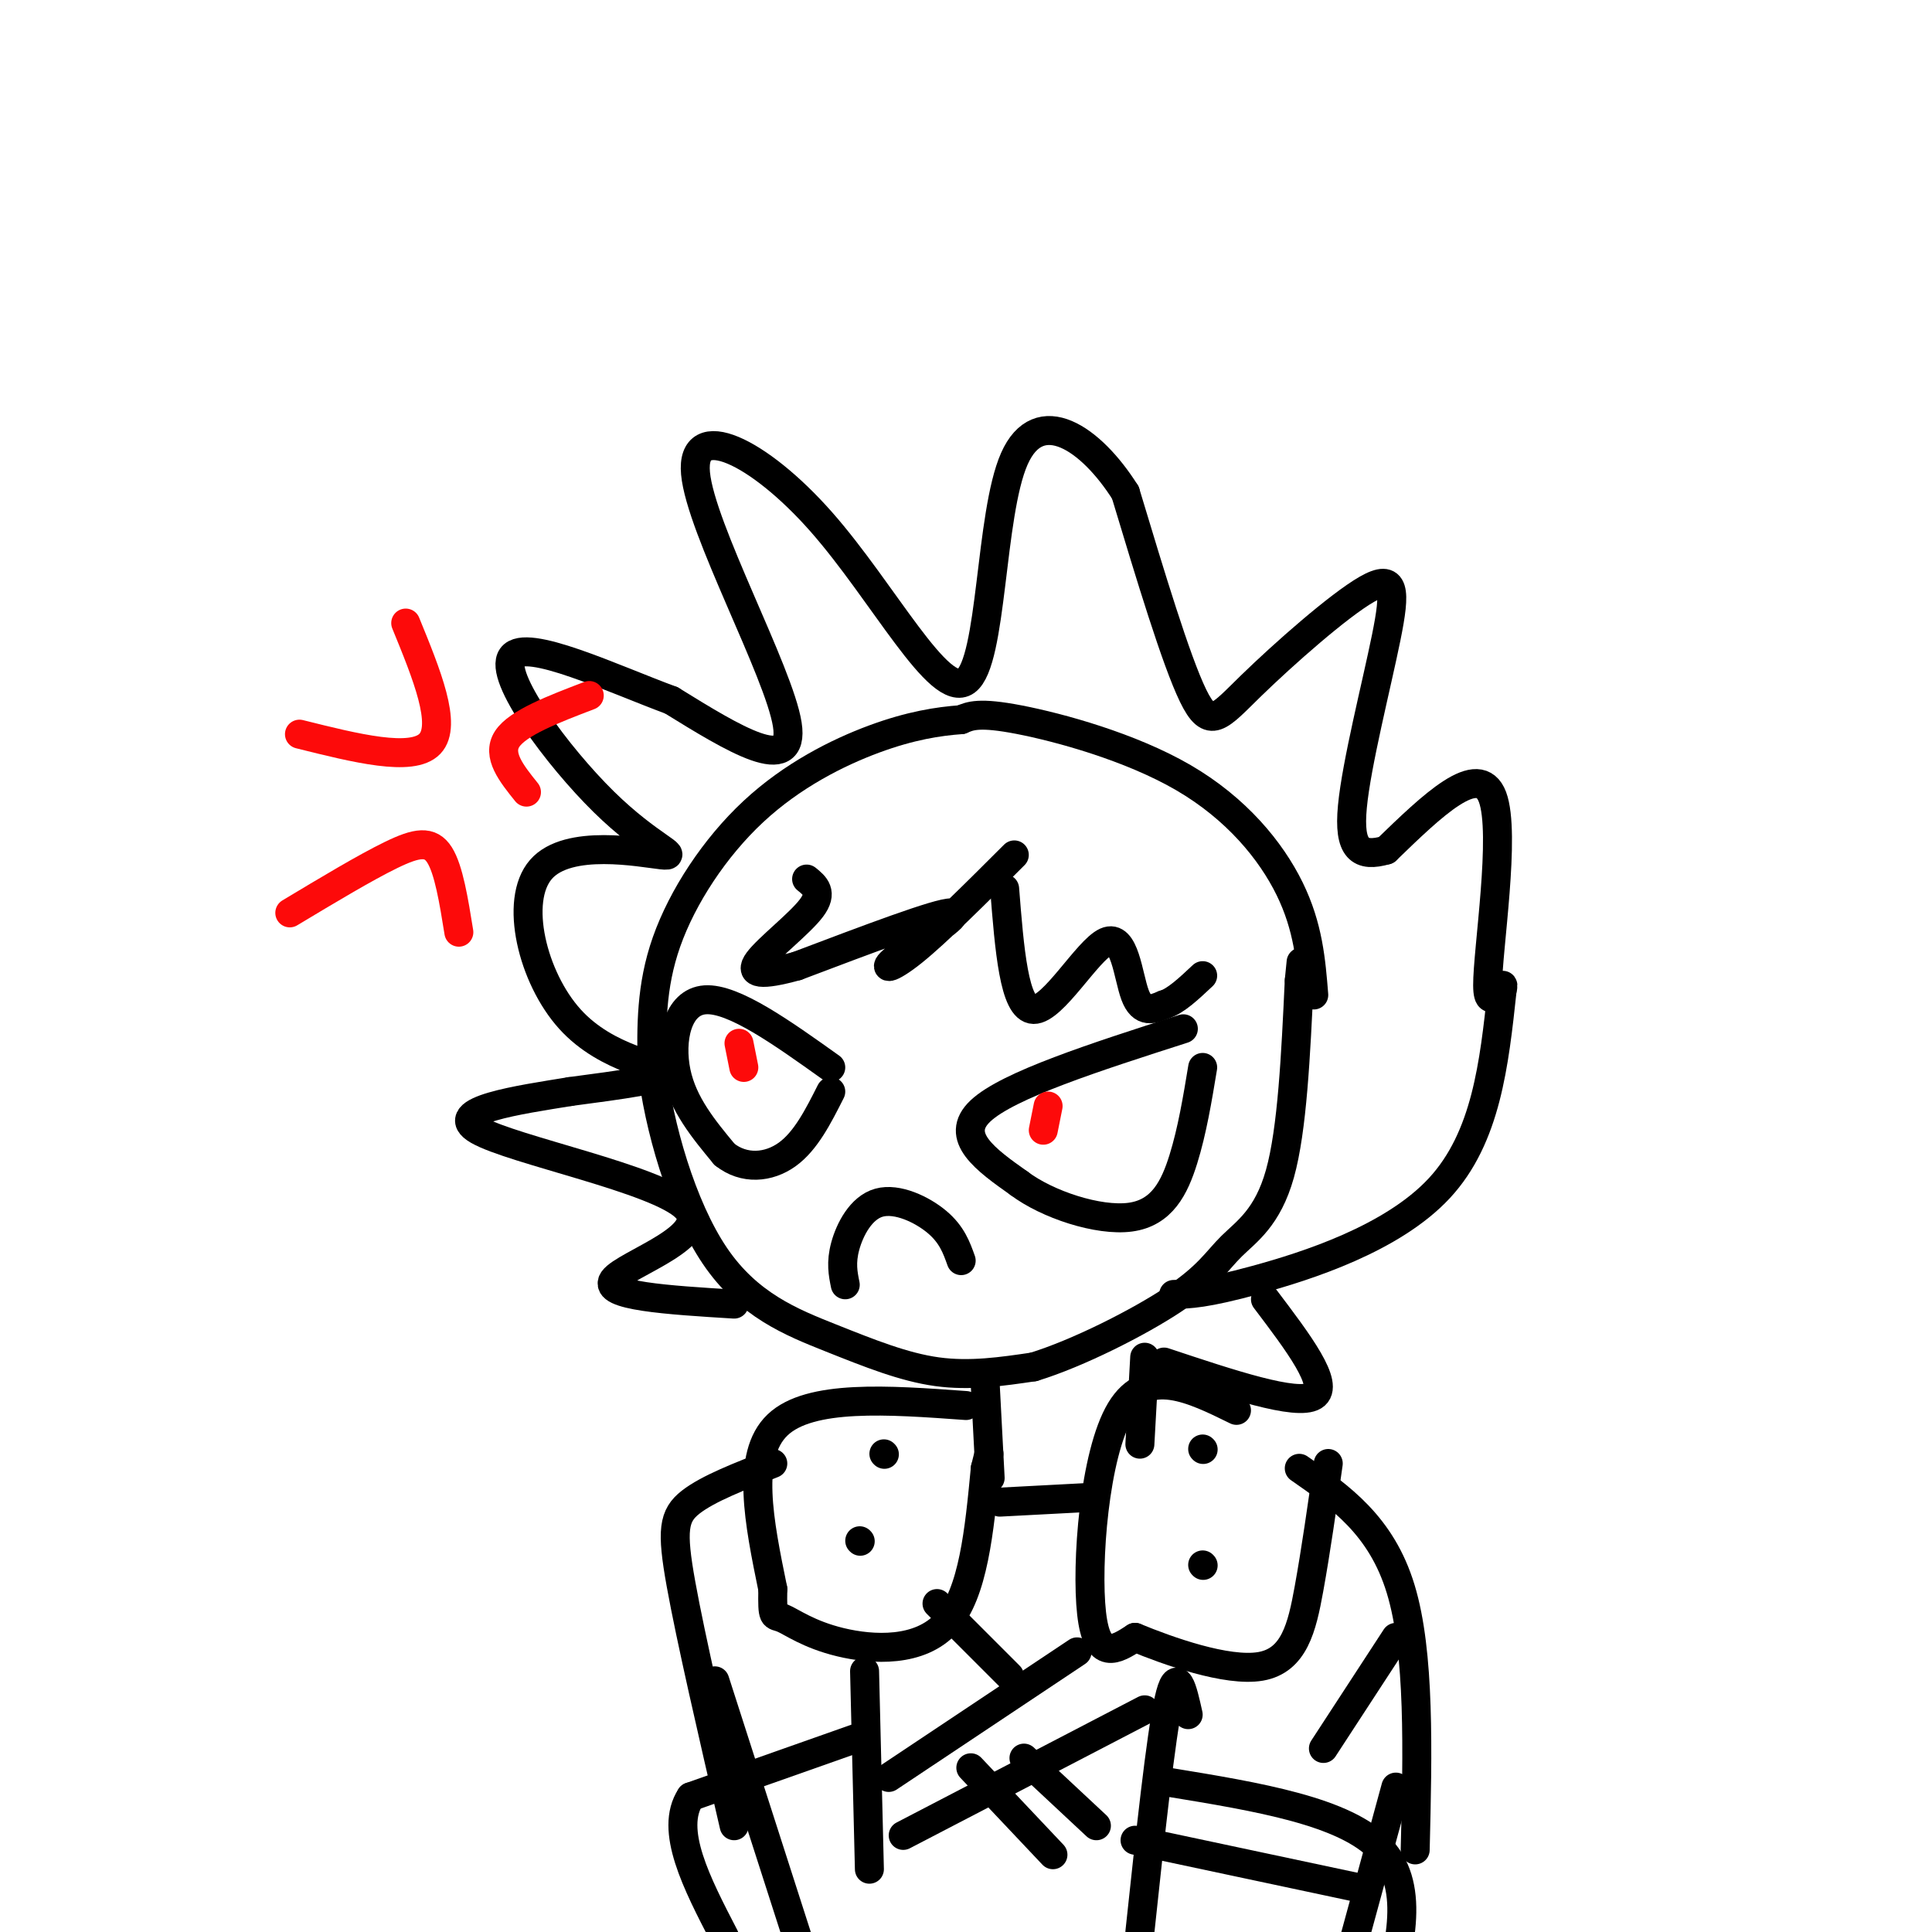
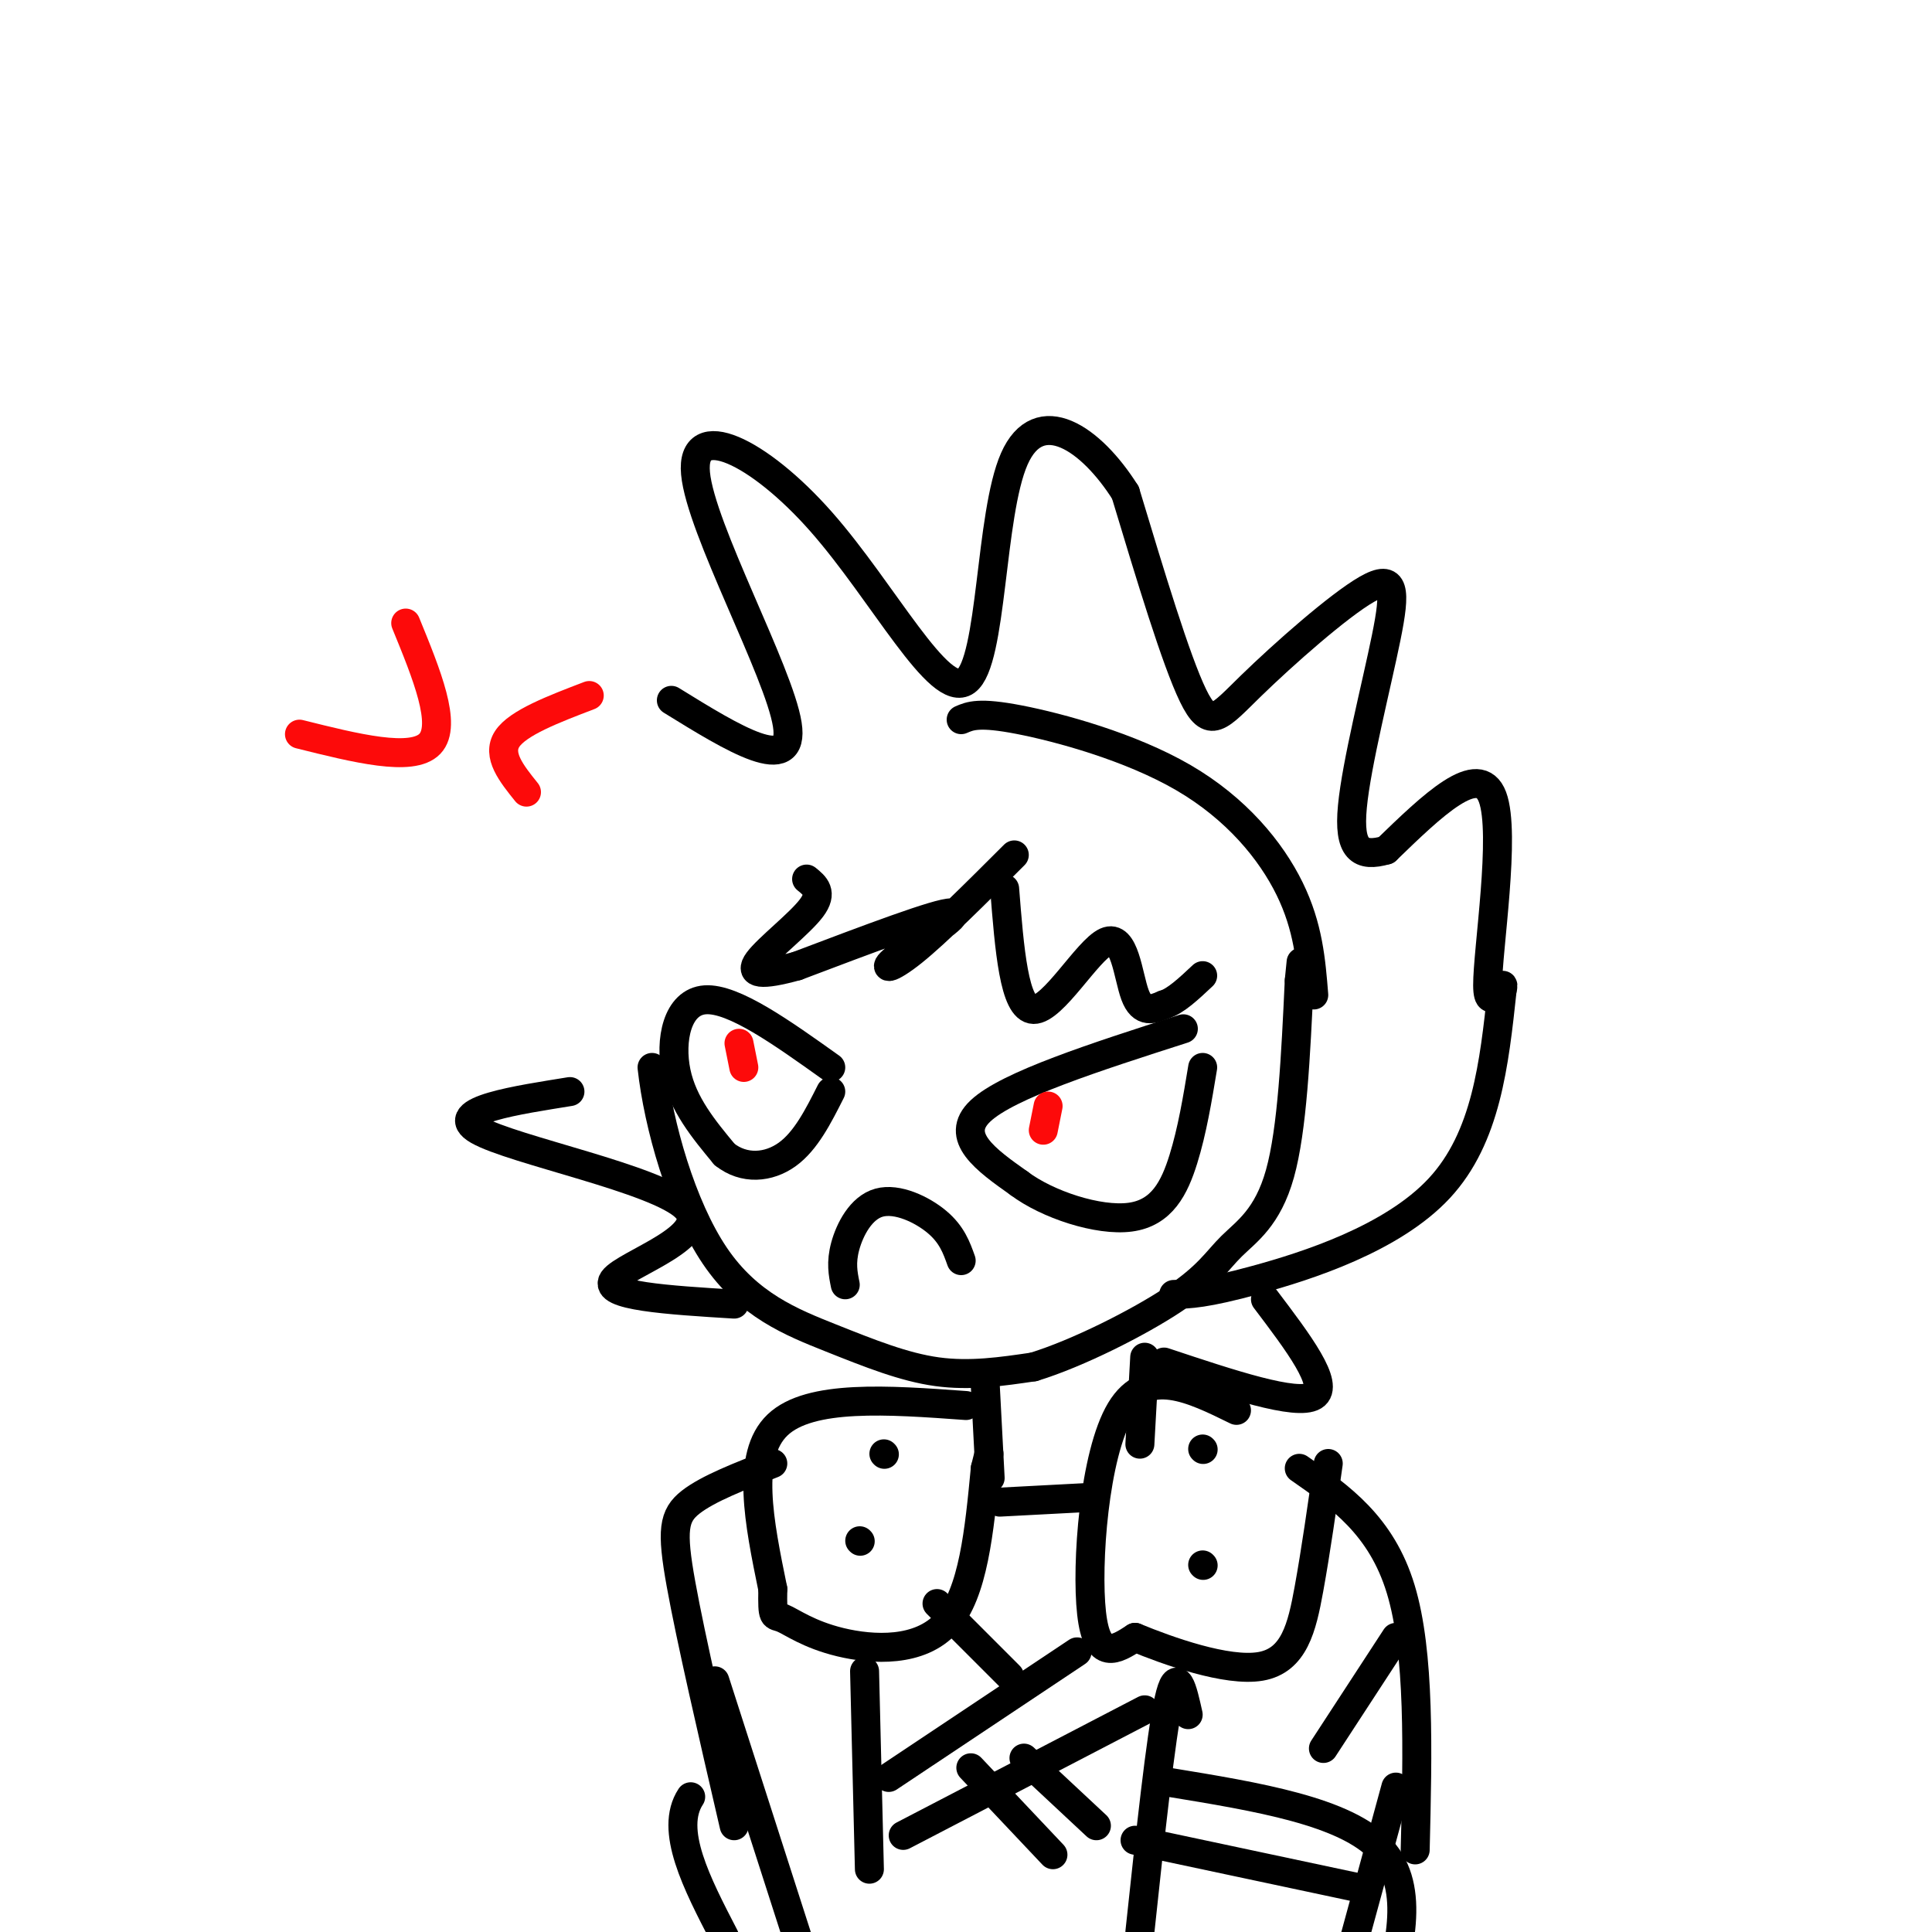
<svg xmlns="http://www.w3.org/2000/svg" viewBox="0 0 400 400" version="1.1">
  <g fill="none" stroke="rgb(0,0,0)" stroke-width="6" stroke-linecap="round" stroke-linejoin="round">
    <path d="M272,206c-0.565,-7.054 -1.131,-14.107 -5,-22c-3.869,-7.893 -11.042,-16.625 -22,-23c-10.958,-6.375 -25.702,-10.393 -34,-12c-8.298,-1.607 -10.149,-0.804 -12,0" />
-     <path d="M199,149c-4.695,0.344 -10.434,1.206 -18,4c-7.566,2.794 -16.960,7.522 -25,15c-8.040,7.478 -14.726,17.708 -18,27c-3.274,9.292 -3.137,17.646 -3,26" />
    <path d="M135,221c1.313,11.939 6.094,28.788 13,39c6.906,10.212 15.936,13.788 24,17c8.064,3.212 15.161,6.061 22,7c6.839,0.939 13.419,-0.030 20,-1" />
    <path d="M214,283c9.081,-2.770 21.785,-9.196 29,-14c7.215,-4.804 8.943,-7.986 12,-11c3.057,-3.014 7.445,-5.861 10,-15c2.555,-9.139 3.278,-24.569 4,-40" />
    <path d="M269,203c0.667,-6.667 0.333,-3.333 0,0" />
    <path d="M237,281c0.000,0.000 -1.000,18.000 -1,18" />
    <path d="M204,287c0.000,0.000 1.000,19.000 1,19" />
    <path d="M200,291c-16.167,-1.167 -32.333,-2.333 -39,4c-6.667,6.333 -3.833,20.167 -1,34" />
    <path d="M160,329c-0.104,6.354 0.137,5.239 2,6c1.863,0.761 5.348,3.397 12,5c6.652,1.603 16.472,2.172 22,-4c5.528,-6.172 6.764,-19.086 8,-32" />
    <path d="M204,304c1.333,-5.333 0.667,-2.667 0,0" />
    <path d="M183,301c0.000,0.000 0.100,0.100 0.1,0.1" />
    <path d="M178,319c0.000,0.000 0.100,0.100 0.1,0.1" />
    <path d="M256,292c-9.267,-4.556 -18.533,-9.111 -24,0c-5.467,9.111 -7.133,31.889 -6,42c1.133,10.111 5.067,7.556 9,5" />
    <path d="M235,339c6.726,2.774 19.042,7.208 26,6c6.958,-1.208 8.560,-8.060 10,-16c1.440,-7.940 2.720,-16.970 4,-26" />
    <path d="M249,300c0.000,0.000 0.100,0.100 0.1,0.1" />
    <path d="M249,324c0.000,0.000 0.100,0.100 0.1,0.1" />
    <path d="M210,177c-8.018,8.006 -16.036,16.012 -21,20c-4.964,3.988 -6.875,3.958 -3,1c3.875,-2.958 13.536,-8.845 11,-9c-2.536,-0.155 -17.268,5.423 -32,11" />
    <path d="M165,200c-7.429,2.060 -10.000,1.708 -8,-1c2.000,-2.708 8.571,-7.774 11,-11c2.429,-3.226 0.714,-4.613 -1,-6" />
    <path d="M208,184c0.982,12.464 1.964,24.929 6,25c4.036,0.071 11.125,-12.250 15,-14c3.875,-1.750 4.536,7.071 6,11c1.464,3.929 3.732,2.964 6,2" />
    <path d="M241,208c2.333,-0.667 5.167,-3.333 8,-6" />
    <path d="M243,268c3.244,-0.067 6.489,-0.133 17,-3c10.511,-2.867 28.289,-8.533 38,-19c9.711,-10.467 11.356,-25.733 13,-41" />
    <path d="M311,205c1.012,-4.119 -2.958,6.083 -3,-1c-0.042,-7.083 3.845,-31.452 1,-39c-2.845,-7.548 -12.423,1.726 -22,11" />
    <path d="M287,176c-5.385,1.550 -7.847,-0.076 -7,-9c0.847,-8.924 5.003,-25.145 7,-35c1.997,-9.855 1.834,-13.342 -4,-10c-5.834,3.342 -17.340,13.515 -24,20c-6.660,6.485 -8.474,9.281 -12,2c-3.526,-7.281 -8.763,-24.641 -14,-42" />
    <path d="M233,102c-7.116,-11.307 -17.905,-18.574 -23,-7c-5.095,11.574 -4.495,41.991 -10,46c-5.505,4.009 -17.115,-18.389 -30,-33c-12.885,-14.611 -27.046,-21.434 -26,-10c1.046,11.434 17.299,41.124 19,52c1.701,10.876 -11.149,2.938 -24,-5" />
-     <path d="M139,145c-12.037,-4.434 -30.128,-13.018 -33,-9c-2.872,4.018 9.476,20.640 19,30c9.524,9.360 16.223,11.458 12,11c-4.223,-0.458 -19.369,-3.473 -25,3c-5.631,6.473 -1.747,22.435 6,31c7.747,8.565 19.356,9.733 20,11c0.644,1.267 -9.678,2.634 -20,4" />
    <path d="M118,226c-10.322,1.684 -26.128,3.895 -19,8c7.128,4.105 37.188,10.105 43,16c5.812,5.895 -12.625,11.684 -15,15c-2.375,3.316 11.313,4.158 25,5" />
    <path d="M262,269c6.750,8.917 13.500,17.833 10,20c-3.500,2.167 -17.250,-2.417 -31,-7" />
    <path d="M245,213c-18.167,5.833 -36.333,11.667 -42,17c-5.667,5.333 1.167,10.167 8,15" />
    <path d="M211,245c5.833,4.393 16.417,7.875 23,7c6.583,-0.875 9.167,-6.107 11,-12c1.833,-5.893 2.917,-12.446 4,-19" />
    <path d="M172,221c-10.089,-7.200 -20.178,-14.400 -26,-14c-5.822,0.400 -7.378,8.400 -6,15c1.378,6.600 5.689,11.800 10,17" />
    <path d="M150,239c4.044,3.222 9.156,2.778 13,0c3.844,-2.778 6.422,-7.889 9,-13" />
    <path d="M199,261c-0.964,-2.708 -1.929,-5.417 -5,-8c-3.071,-2.583 -8.250,-5.042 -12,-4c-3.750,1.042 -6.071,5.583 -7,9c-0.929,3.417 -0.464,5.708 0,8" />
    <path d="M160,303c-6.711,2.600 -13.422,5.200 -17,8c-3.578,2.800 -4.022,5.800 -2,17c2.022,11.200 6.511,30.600 11,50" />
    <path d="M269,304c8.500,5.917 17.000,11.833 21,25c4.000,13.167 3.500,33.583 3,54" />
    <path d="M246,355c-1.167,-5.250 -2.333,-10.500 -4,-3c-1.667,7.500 -3.833,27.750 -6,48" />
    <path d="M179,346c0.000,0.000 1.000,41.000 1,41" />
    <path d="M226,310c0.000,0.000 -19.000,1.000 -19,1" />
    <path d="M223,342c0.000,0.000 -39.000,26.000 -39,26" />
    <path d="M237,354c0.000,0.000 -50.000,26.000 -50,26" />
    <path d="M209,347c0.000,0.000 -15.000,-15.000 -15,-15" />
    <path d="M212,364c0.000,0.000 15.000,14.000 15,14" />
    <path d="M201,366c0.000,0.000 17.000,18.000 17,18" />
  </g>
  <g fill="none" stroke="rgb(253,10,10)" stroke-width="6" stroke-linecap="round" stroke-linejoin="round">
    <path d="M84,129c4.333,10.583 8.667,21.167 5,25c-3.667,3.833 -15.333,0.917 -27,-2" />
-     <path d="M95,193c-1.044,-6.489 -2.089,-12.978 -4,-16c-1.911,-3.022 -4.689,-2.578 -10,0c-5.311,2.578 -13.156,7.289 -21,12" />
    <path d="M122,144c-7.417,2.833 -14.833,5.667 -17,9c-2.167,3.333 0.917,7.167 4,11" />
    <path d="M153,216c0.000,0.000 1.000,5.000 1,5" />
    <path d="M217,229c0.000,0.000 -1.000,5.000 -1,5" />
  </g>
  <g fill="none" stroke="rgb(0,0,0)" stroke-width="6" stroke-linecap="round" stroke-linejoin="round">
    <path d="M289,339c0.000,0.000 -15.000,23.000 -15,23" />
    <path d="M289,370c0.000,0.000 -9.000,33.000 -9,33" />
    <path d="M148,348c0.000,0.000 18.000,56.000 18,56" />
-     <path d="M177,360c0.000,0.000 -34.000,12.000 -34,12" />
    <path d="M143,372c-4.500,6.833 1.250,17.917 7,29" />
    <path d="M242,369c18.333,3.000 36.667,6.000 44,14c7.333,8.000 3.667,21.000 0,34" />
    <path d="M282,391c0.000,0.000 -47.000,-10.000 -47,-10" />
  </g>
</svg>